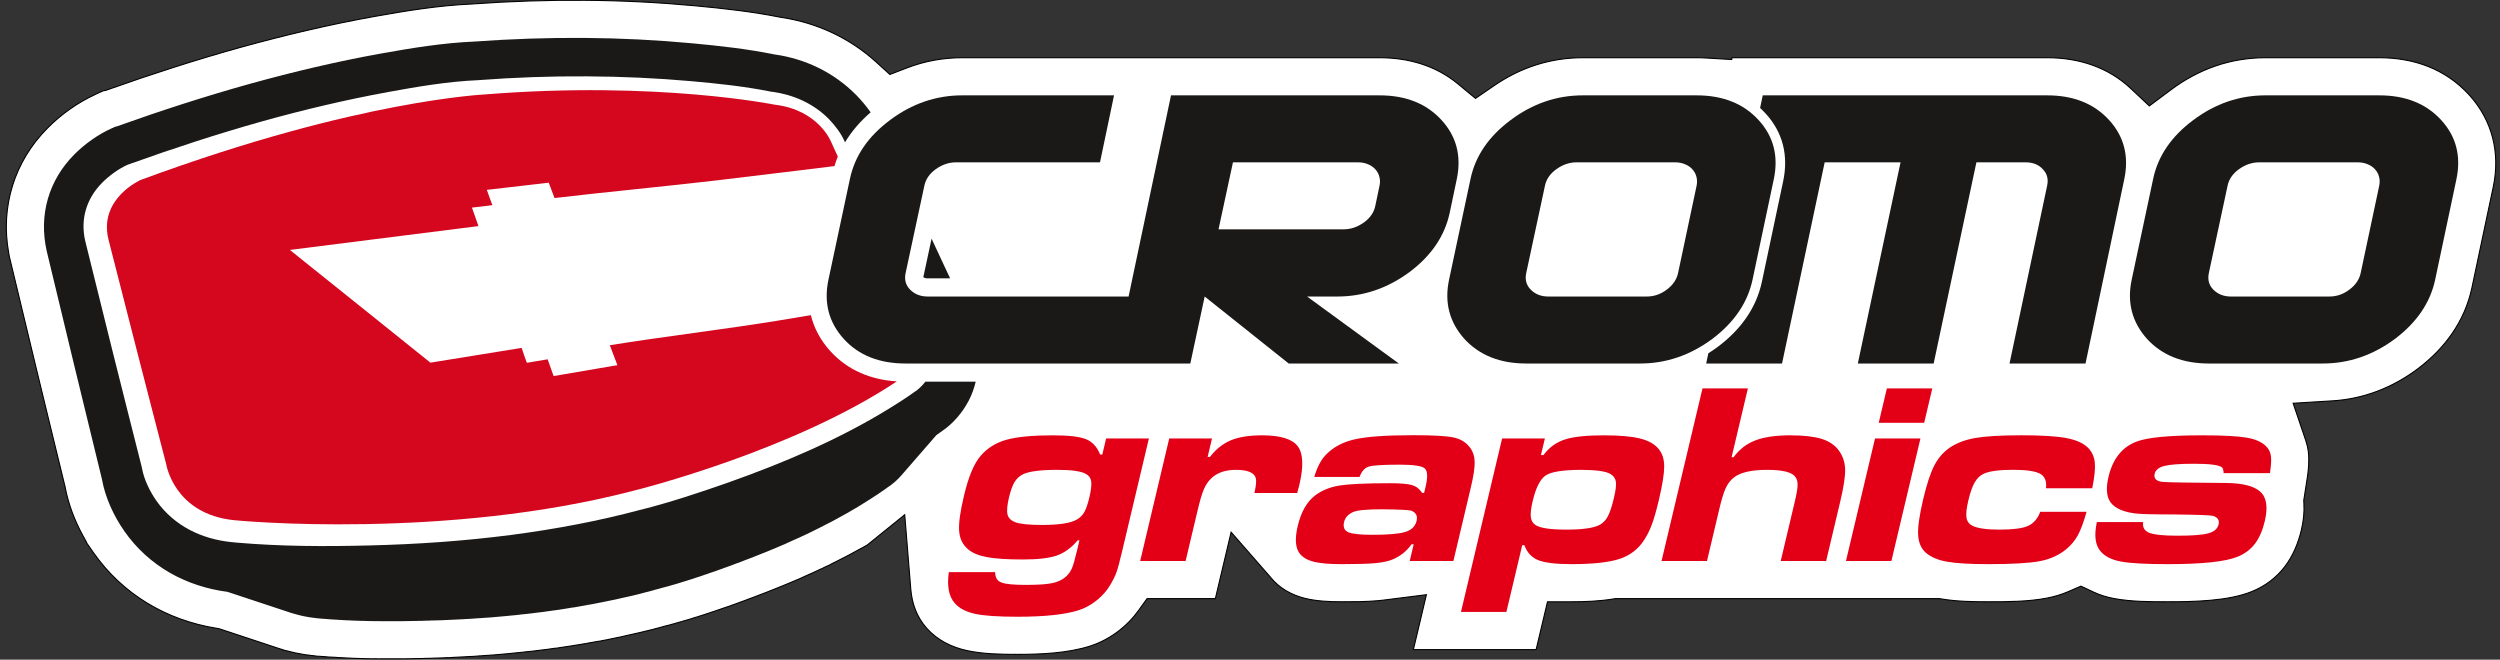
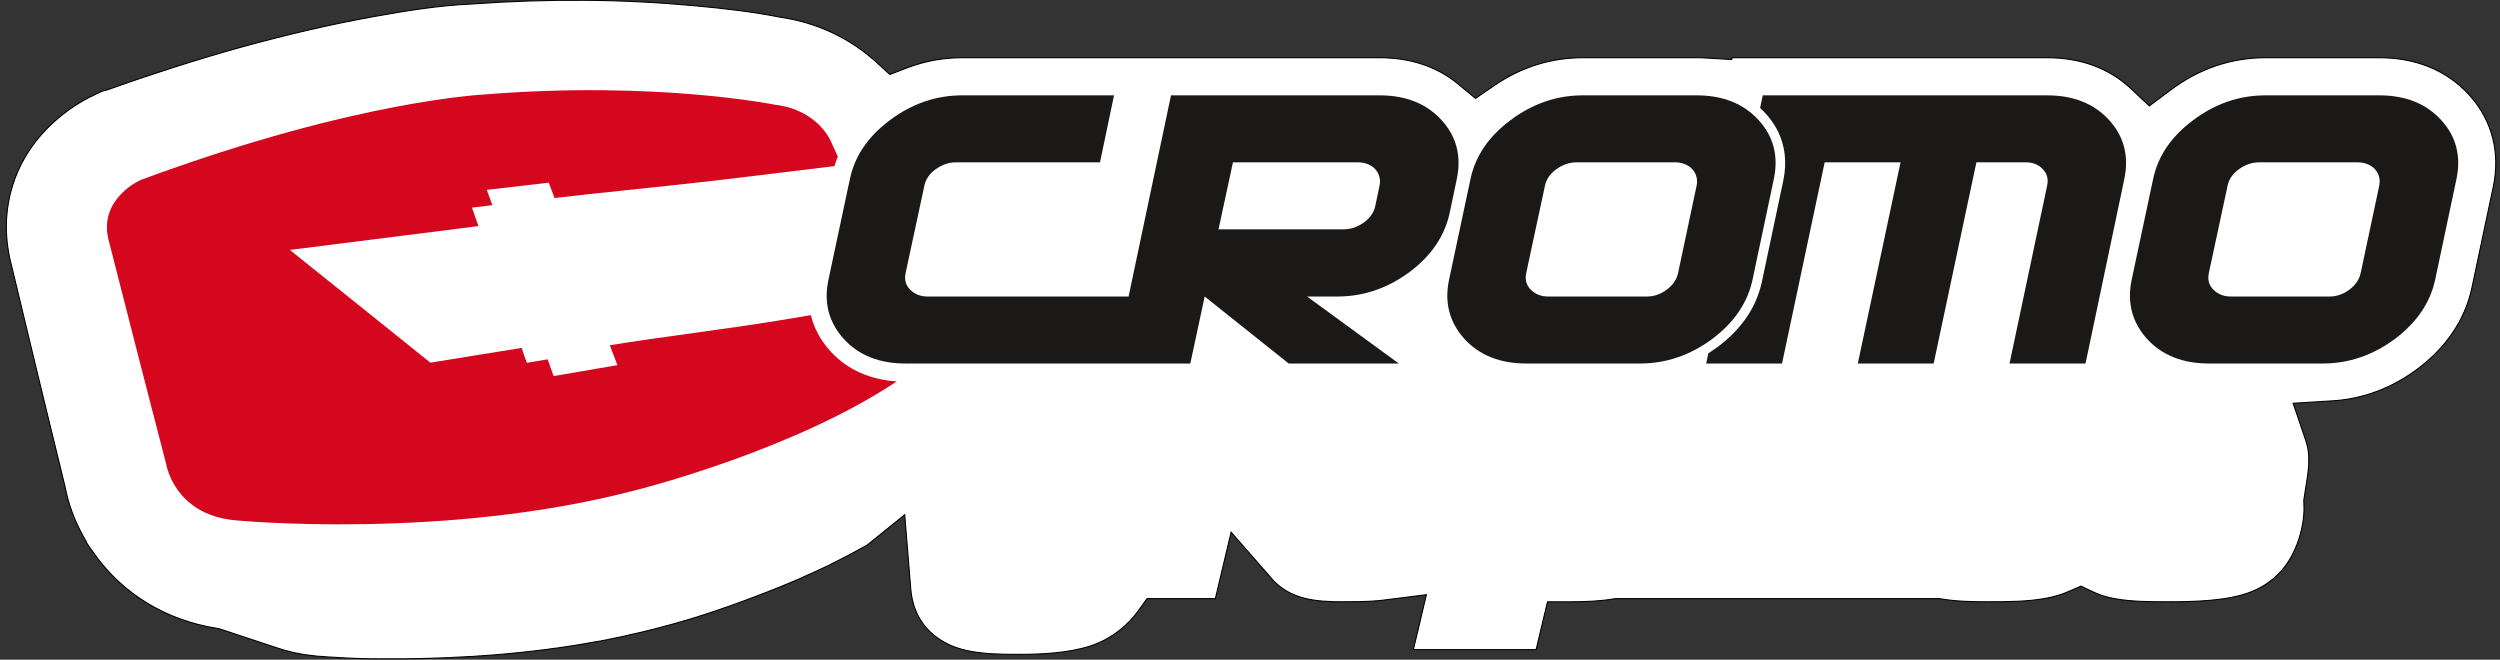
<svg xmlns="http://www.w3.org/2000/svg" width="494.2pt" height="130.4pt" viewBox="0 0 494.2 130.4" version="1.1">
  <rect x="0" y="0" width="494.2" height="130.4" fill="#333333" stroke="none" />
  <defs>
    <clipPath id="clip1">
      <path d="M 1 0 L 494 0 L 494 130.398 L 1 130.398 Z M 1 0 " />
    </clipPath>
    <clipPath id="clip2">
      <path d="M 0 0 L 494.199 0 L 494.199 130.398 L 0 130.398 Z M 0 0 " />
    </clipPath>
  </defs>
  <g id="surface1">
    <g clip-path="url(#clip1)" clip-rule="nonzero">
      <path style=" stroke:none;fill-rule:evenodd;fill:rgb(100%,100%,100%);fill-opacity:1;" d="M 128.164 124.645 L 128.223 124.625 L 128.32 124.602 C 128.41 124.578 128.504 124.555 128.598 124.531 L 128.723 124.5 L 128.844 124.473 C 128.953 124.445 129.059 124.426 129.172 124.398 C 129.223 124.383 129.262 124.371 129.312 124.352 L 129.496 124.293 L 129.691 124.246 C 129.785 124.223 129.895 124.195 130.023 124.164 C 130.297 124.098 130.59 124.016 130.863 123.938 L 131.035 123.891 L 131.277 123.809 L 131.602 123.738 C 131.645 123.727 131.688 123.719 131.746 123.703 L 132.008 123.629 L 132.266 123.574 C 132.344 123.559 132.422 123.531 132.496 123.508 L 132.594 123.477 L 132.691 123.449 C 132.809 123.418 132.637 123.465 132.773 123.426 L 132.984 123.367 L 133.195 123.32 C 133.305 123.297 133.414 123.258 133.52 123.223 L 133.656 123.18 L 133.797 123.141 C 133.844 123.125 133.895 123.113 133.949 123.098 L 134.078 123.062 L 134.242 123.012 C 134.285 123 134.289 122.996 134.328 122.984 L 134.52 122.934 L 134.648 122.895 C 134.77 122.859 134.621 122.902 134.758 122.859 L 134.855 122.832 L 134.988 122.797 L 135.215 122.727 L 135.32 122.703 C 135.328 122.699 135.328 122.699 135.336 122.699 L 135.453 122.664 L 135.621 122.613 C 135.664 122.602 135.672 122.598 135.715 122.586 L 135.777 122.566 L 136.047 122.496 L 136.258 122.422 L 136.621 122.324 L 136.812 122.25 L 136.965 122.207 L 137.07 122.172 L 137.395 122.07 C 137.402 122.07 137.41 122.066 137.414 122.066 L 137.508 122.035 L 137.891 121.93 L 138.223 121.812 L 138.363 121.773 C 138.492 121.734 138.621 121.691 138.746 121.652 L 138.84 121.621 C 139.094 121.543 138.742 121.656 139.02 121.566 L 139.094 121.539 L 139.219 121.5 C 139.383 121.453 139.539 121.398 139.699 121.34 L 139.914 121.262 L 140.129 121.207 L 140.359 121.125 L 140.434 121.094 L 140.488 121.078 L 140.645 121.023 L 140.723 121.004 C 140.785 120.984 140.852 120.961 140.914 120.938 L 140.984 120.914 L 141.055 120.895 C 141.234 120.836 141.414 120.773 141.594 120.711 L 141.746 120.652 L 141.914 120.602 C 142.137 120.535 142.355 120.453 142.574 120.371 L 142.723 120.316 L 142.871 120.266 C 143.055 120.207 143.242 120.145 143.43 120.078 L 143.621 120.008 L 143.73 119.977 C 143.977 119.898 144.227 119.828 144.461 119.73 L 144.664 119.641 L 145.102 119.492 L 145.16 119.469 L 145.34 119.406 L 145.512 119.34 C 145.605 119.305 145.703 119.27 145.801 119.234 L 145.941 119.18 C 146.055 119.141 146.164 119.102 146.281 119.059 L 146.363 119.031 C 146.48 118.988 146.602 118.945 146.719 118.902 L 146.801 118.875 C 146.965 118.816 147.129 118.758 147.289 118.695 L 147.402 118.648 C 147.84 118.469 147.59 118.57 147.977 118.426 L 148.055 118.398 C 148.371 118.281 148.688 118.168 149.016 118.043 C 149.312 117.926 149.617 117.816 149.914 117.695 L 150.027 117.652 C 150.309 117.547 150.609 117.441 150.914 117.316 L 150.988 117.289 C 151.262 117.188 151.551 117.078 151.82 116.969 L 151.891 116.938 C 152.164 116.828 152.449 116.723 152.727 116.605 C 152.961 116.508 153.195 116.414 153.43 116.324 C 153.719 116.215 154.008 116.09 154.309 115.973 L 154.426 115.93 L 154.535 115.883 C 154.789 115.773 155.027 115.672 155.254 115.582 L 155.371 115.535 C 155.629 115.43 155.887 115.32 156.145 115.215 L 156.324 115.145 L 156.59 115.023 C 156.926 114.879 156.777 114.941 157.004 114.855 L 157.172 114.785 L 157.363 114.699 L 157.438 114.668 C 157.66 114.574 157.879 114.484 158.102 114.391 L 158.219 114.336 C 158.449 114.23 158.676 114.117 158.906 114.016 L 158.977 113.984 C 159.223 113.875 159.469 113.762 159.711 113.652 L 159.809 113.609 C 160.102 113.484 160.387 113.355 160.664 113.23 L 160.844 113.152 L 161.008 113.074 C 161.348 112.902 161.227 112.965 161.527 112.832 L 161.699 112.758 L 161.844 112.684 C 161.844 112.684 161.844 112.684 161.848 112.684 L 162.074 112.562 L 162.441 112.418 L 162.695 112.293 C 162.84 112.219 162.973 112.148 163.117 112.082 L 163.246 112.016 L 163.387 111.957 C 163.562 111.883 163.742 111.809 163.914 111.73 C 164.078 111.641 164.246 111.547 164.406 111.457 L 164.516 111.398 L 164.621 111.344 C 164.891 111.211 164.691 111.301 165.039 111.141 L 165.121 111.102 L 165.203 111.059 C 165.453 110.938 165.691 110.809 165.934 110.684 L 166.051 110.625 C 166.328 110.484 166.609 110.344 166.887 110.203 C 167.148 110.07 167.41 109.926 167.688 109.785 L 167.805 109.727 L 171.426 107.75 L 178.844 101.754 L 180.039 116.445 C 180.273 119.32 181.227 121.953 183.141 124.141 C 185.254 126.543 188.09 127.949 191.188 128.617 C 194.355 129.301 197.895 129.359 201.129 129.359 C 205.742 129.359 211.004 129.137 215.422 127.742 C 217.602 127.051 219.613 125.945 221.41 124.52 C 222.762 123.449 223.965 122.207 224.973 120.809 L 226.754 118.336 L 240.254 118.336 L 243.367 105.207 L 250.973 113.902 C 251.035 113.973 251.094 114.043 251.152 114.113 L 251.23 114.211 C 252.961 116.312 255.316 117.621 257.934 118.277 C 260.266 118.855 262.824 118.961 265.215 118.961 C 267.633 118.961 270.074 118.961 272.48 118.742 C 272.805 118.711 273.121 118.676 273.449 118.637 L 281.969 117.562 L 279.395 128.41 L 303.664 128.41 L 305.91 118.961 L 310.617 118.961 C 313.355 118.961 316.148 118.855 318.855 118.414 L 319.328 118.336 L 383.406 118.336 L 383.891 118.418 C 386.895 118.918 390.066 118.961 393.105 118.961 C 396.855 118.961 400.953 118.945 404.641 118.234 C 406.098 117.957 407.523 117.531 408.887 116.941 L 411.363 115.867 L 413.805 117.023 C 415.102 117.637 416.484 118.059 417.895 118.32 C 421.301 118.961 425.102 118.961 428.562 118.961 C 433.539 118.961 440.523 118.844 445.176 116.926 C 447.762 115.879 449.988 114.207 451.676 111.996 C 453.301 109.848 454.328 107.348 454.945 104.738 C 455.344 103.055 455.539 101.305 455.441 99.578 L 455.406 98.938 L 456.07 94.68 C 456.348 92.926 456.531 91.059 456.309 89.285 C 456.219 88.539 456.051 87.805 455.812 87.094 L 453.309 79.719 L 461.078 79.242 C 467.254 78.863 472.879 76.664 477.816 73.008 L 477.883 72.957 C 483.312 68.879 487.234 63.531 488.664 56.832 L 492.871 36.934 C 494.27 30.242 492.715 23.789 488.074 18.715 C 483.402 13.613 477.156 11.406 470.324 11.406 L 447.859 11.406 C 440.938 11.406 434.621 13.645 429.086 17.793 C 429.02 17.844 428.945 17.898 428.883 17.945 L 424.879 20.938 L 421.242 17.516 C 416.68 13.23 410.871 11.406 404.676 11.406 L 342.398 11.406 L 342.32 11.766 L 337.223 11.461 C 336.609 11.422 335.996 11.406 335.383 11.406 L 312.914 11.406 C 306.531 11.406 300.637 13.305 295.379 16.91 L 291.676 19.445 L 288.219 16.586 C 283.809 12.938 278.383 11.406 272.703 11.406 L 190.234 11.406 C 186.492 11.406 182.828 12.062 179.328 13.402 L 175.91 14.719 L 173.195 12.25 C 167.969 7.504 161.484 4.492 154.508 3.445 L 154.367 3.426 L 154.23 3.398 C 148.715 2.301 143.117 1.672 137.52 1.152 C 130.234 0.473 122.914 0.105 115.594 0.055 C 108.203 0 100.812 0.25 93.441 0.777 L 93.355 0.785 L 93.273 0.789 C 86.754 1.074 80.285 2.129 73.871 3.281 C 65.016 4.875 56.254 6.957 47.586 9.348 C 38.746 11.809 30.012 14.625 21.367 17.699 L 20.914 17.859 L 20.379 17.957 L 19.559 18.328 C 19.371 18.414 19.18 18.5 18.996 18.59 L 18.906 18.637 L 18.816 18.676 C 15.352 20.262 12.02 22.641 9.344 25.359 C 2.836 31.926 0.078 40.848 1.707 49.938 L 1.805 50.457 L 1.805 50.551 L 2.012 51.41 C 3.785 58.742 5.551 66.07 7.301 73.398 C 9.125 80.98 10.992 88.547 12.836 96.121 L 12.898 96.41 C 13.527 99.707 14.77 102.941 16.379 105.879 L 17.113 107.215 L 17.113 107.312 L 18.457 109.234 C 24.234 117.492 32.914 122.617 42.82 124.203 L 43.293 124.281 L 43.754 124.43 C 47.539 125.688 51.336 126.941 55.137 128.199 L 55.215 128.223 L 55.328 128.258 C 55.453 128.297 55.578 128.336 55.703 128.375 L 55.836 128.414 L 55.969 128.461 C 56.266 128.562 56.398 128.602 56.688 128.66 L 56.855 128.691 L 57.02 128.734 C 57.094 128.754 57.164 128.773 57.238 128.793 L 57.414 128.844 L 57.555 128.875 C 57.738 128.918 57.93 128.961 58.117 129.008 L 58.344 129.062 L 58.555 129.102 C 58.641 129.117 58.723 129.129 58.809 129.145 L 58.898 129.164 L 59.098 129.207 L 59.441 129.266 L 59.715 129.324 L 59.934 129.359 C 60.117 129.391 60.273 129.422 60.461 129.445 C 60.574 129.457 60.66 129.465 60.773 129.477 L 60.918 129.492 L 61.074 129.512 C 61.148 129.523 61.207 129.535 61.281 129.547 C 61.371 129.559 61.457 129.562 61.547 129.574 L 61.648 129.586 C 61.734 129.594 61.82 129.605 61.906 129.613 L 62.039 129.629 L 62.172 129.648 C 62.383 129.68 62.613 129.719 62.828 129.734 L 63.133 129.727 L 63.496 129.766 C 63.523 129.766 63.539 129.77 63.547 129.77 C 63.648 129.773 63.746 129.777 63.844 129.781 L 63.93 129.785 L 64.02 129.793 C 64.117 129.801 64.215 129.809 64.309 129.816 L 64.465 129.832 C 64.598 129.848 64.695 129.859 64.824 129.875 C 65.039 129.887 65.242 129.891 65.488 129.902 C 65.68 129.91 65.887 129.922 66.078 129.93 L 66.156 129.934 C 66.199 129.938 66.234 129.941 66.277 129.941 L 66.398 129.949 L 66.602 129.969 L 66.789 129.98 C 67.012 129.992 67.246 130.004 67.488 130.016 C 67.699 130.027 67.922 130.039 68.152 130.051 C 68.32 130.062 68.488 130.074 68.652 130.086 C 68.703 130.086 68.754 130.086 68.805 130.086 L 68.965 130.086 L 69.121 130.094 C 69.254 130.102 69.383 130.109 69.512 130.113 L 69.664 130.121 C 69.789 130.129 69.887 130.137 70.008 130.145 C 70.078 130.145 70.117 130.145 70.188 130.145 L 70.367 130.145 L 70.543 130.156 C 70.602 130.16 70.641 130.164 70.695 130.168 C 70.77 130.168 70.824 130.168 70.898 130.168 L 71.039 130.168 L 71.188 130.176 C 71.242 130.18 71.277 130.18 71.332 130.184 C 71.387 130.184 71.422 130.18 71.48 130.18 L 71.715 130.18 L 71.949 130.195 C 71.992 130.199 72.012 130.199 72.055 130.203 C 72.121 130.203 72.172 130.203 72.246 130.203 L 72.398 130.203 L 72.543 130.211 C 72.602 130.215 72.629 130.215 72.684 130.219 C 72.77 130.219 72.832 130.215 72.918 130.215 L 73.086 130.215 L 73.254 130.223 C 73.305 130.223 73.328 130.227 73.383 130.23 C 73.578 130.227 73.742 130.227 73.938 130.227 C 74.047 130.227 74.164 130.227 74.273 130.227 L 74.418 130.227 L 74.566 130.23 C 74.645 130.234 74.688 130.238 74.762 130.242 C 74.957 130.238 75.117 130.238 75.309 130.238 C 75.531 130.238 75.758 130.238 75.984 130.238 C 76.207 130.238 76.434 130.238 76.66 130.238 C 76.883 130.238 77.109 130.238 77.336 130.238 C 77.555 130.238 77.77 130.238 77.988 130.238 C 78.215 130.238 78.441 130.238 78.664 130.238 C 78.898 130.238 79.129 130.238 79.359 130.238 C 79.52 130.238 79.672 130.238 79.832 130.242 C 79.902 130.238 79.973 130.238 80.039 130.234 L 80.223 130.227 L 80.402 130.227 C 80.445 130.23 80.484 130.23 80.527 130.23 C 80.586 130.227 80.645 130.227 80.703 130.223 L 80.879 130.215 L 81.059 130.219 C 81.117 130.219 81.148 130.219 81.211 130.219 C 81.273 130.219 81.312 130.215 81.371 130.211 L 81.566 130.203 L 81.758 130.207 C 81.789 130.207 81.816 130.207 81.844 130.207 C 81.91 130.207 81.98 130.199 82.043 130.199 L 82.227 130.191 L 82.406 130.191 C 82.449 130.195 82.492 130.195 82.531 130.195 C 82.594 130.191 82.652 130.191 82.711 130.188 L 82.883 130.18 L 83.055 130.184 C 83.113 130.184 83.168 130.184 83.227 130.184 C 83.289 130.184 83.355 130.18 83.414 130.176 L 83.562 130.168 L 83.703 130.168 C 83.746 130.168 83.77 130.172 83.816 130.168 C 83.895 130.164 83.938 130.16 84.016 130.156 L 84.223 130.145 L 84.43 130.148 C 84.477 130.148 84.488 130.148 84.535 130.148 C 84.617 130.148 84.664 130.141 84.746 130.141 L 84.879 130.133 L 85.016 130.133 C 85.145 130.133 85.273 130.137 85.418 130.129 L 85.645 130.105 L 85.867 130.102 C 85.961 130.102 86.047 130.094 86.141 130.09 L 86.266 130.086 L 86.395 130.086 C 86.484 130.086 86.547 130.086 86.641 130.086 C 86.723 130.082 86.781 130.074 86.863 130.07 L 87.031 130.062 L 87.195 130.062 C 87.266 130.062 87.309 130.062 87.383 130.062 C 87.582 130.051 87.746 130.039 87.93 130.031 C 88.078 130.023 88.223 130.016 88.371 130.008 L 88.512 130.004 L 88.656 130.004 C 88.785 130.004 88.906 130.008 89.035 130.004 C 89.172 129.996 89.305 129.98 89.445 129.965 L 89.578 129.953 L 89.711 129.945 C 89.859 129.941 90.004 129.934 90.137 129.926 L 90.203 129.922 C 90.43 129.91 90.645 129.902 90.863 129.891 L 90.941 129.887 C 91.168 129.875 91.398 129.867 91.633 129.855 L 91.844 129.848 L 92.137 129.816 L 92.379 129.809 C 92.629 129.797 92.871 129.785 93.105 129.773 C 93.293 129.766 93.449 129.758 93.641 129.754 C 93.746 129.746 93.824 129.738 93.922 129.727 L 94.043 129.715 L 94.164 129.711 C 94.246 129.707 94.328 129.703 94.41 129.695 C 94.445 129.691 94.484 129.688 94.52 129.684 L 94.754 129.656 L 94.988 129.652 C 95.035 129.648 95.078 129.648 95.121 129.648 C 95.227 129.641 95.328 129.629 95.434 129.617 L 95.531 129.609 L 95.633 129.602 C 95.816 129.594 95.996 129.578 96.18 129.562 L 96.344 129.547 L 96.512 129.543 C 96.535 129.543 96.559 129.543 96.586 129.539 C 96.664 129.535 96.754 129.527 96.836 129.52 L 96.98 129.508 L 97.121 129.504 C 97.195 129.5 97.266 129.496 97.34 129.496 C 97.477 129.484 97.617 129.469 97.754 129.457 L 97.844 129.449 C 97.996 129.438 98.16 129.422 98.32 129.406 L 98.473 129.391 L 98.629 129.383 C 98.68 129.379 98.703 129.379 98.758 129.375 C 98.91 129.359 99.027 129.344 99.18 129.332 L 99.281 129.324 C 99.449 129.309 99.617 129.293 99.785 129.277 L 99.93 129.262 L 100.074 129.254 C 100.137 129.25 100.164 129.25 100.227 129.246 C 100.422 129.227 100.57 129.211 100.742 129.195 L 100.855 129.184 C 101.066 129.16 101.273 129.137 101.484 129.113 L 101.609 129.102 C 101.777 129.082 101.945 129.066 102.117 129.051 L 102.199 129.043 C 102.441 129.023 102.699 129 102.965 128.973 L 103.062 128.961 C 103.328 128.934 103.586 128.906 103.852 128.867 L 103.953 128.852 L 104.062 128.844 C 104.176 128.828 104.281 128.82 104.387 128.809 L 104.469 128.801 C 104.633 128.785 104.797 128.77 104.953 128.758 C 105.039 128.746 105.121 128.738 105.199 128.727 L 105.352 128.707 L 105.504 128.691 C 105.57 128.688 105.637 128.68 105.703 128.676 C 105.871 128.656 106.031 128.629 106.18 128.609 L 106.277 128.594 L 106.359 128.586 C 106.473 128.57 106.59 128.559 106.703 128.543 L 106.789 128.531 C 107.016 128.508 107.234 128.484 107.453 128.453 L 107.613 128.43 L 107.777 128.418 C 107.805 128.414 107.828 128.414 107.855 128.41 C 108.02 128.391 108.172 128.367 108.312 128.348 L 108.453 128.328 C 108.629 128.301 108.809 128.273 109.012 128.246 C 109.137 128.23 109.277 128.211 109.402 128.191 L 109.789 128.137 L 110.023 128.133 C 110.137 128.117 110.246 128.098 110.359 128.078 L 110.559 128.039 L 110.746 128.02 C 110.871 128 110.969 127.98 111.098 127.961 L 111.164 127.949 L 111.242 127.941 C 111.426 127.914 111.609 127.887 111.797 127.855 L 111.871 127.844 L 111.945 127.836 C 112.16 127.805 112.387 127.77 112.637 127.727 C 112.824 127.699 112.996 127.676 113.188 127.648 C 113.246 127.637 113.277 127.629 113.336 127.617 L 113.508 127.586 L 113.68 127.562 C 113.742 127.551 113.805 127.543 113.812 127.543 L 114.008 127.508 L 114.176 127.488 C 114.363 127.457 114.516 127.434 114.695 127.402 L 114.871 127.375 L 115.105 127.328 L 115.238 127.309 C 115.301 127.301 115.363 127.289 115.426 127.281 C 115.594 127.254 115.727 127.238 115.891 127.207 C 115.988 127.188 116.055 127.172 116.152 127.148 L 116.27 127.125 L 116.387 127.105 C 116.473 127.09 116.574 127.074 116.688 127.055 L 116.848 127.027 C 117.066 126.992 117.277 126.953 117.496 126.91 L 117.656 126.879 L 117.816 126.859 C 117.848 126.855 117.883 126.848 117.914 126.844 C 117.953 126.836 117.996 126.828 118.039 126.82 L 118.254 126.777 L 118.469 126.75 C 118.539 126.742 118.586 126.738 118.656 126.73 C 118.73 126.715 118.781 126.699 118.855 126.684 L 119.094 126.625 L 119.336 126.59 C 119.371 126.582 119.406 126.578 119.43 126.574 L 119.664 126.523 L 119.902 126.488 C 120.02 126.473 120.141 126.441 120.254 126.41 L 120.484 126.355 L 120.777 126.309 C 120.824 126.297 120.863 126.289 120.91 126.277 L 121.156 126.215 L 121.41 126.172 C 121.434 126.168 121.445 126.168 121.469 126.164 C 121.512 126.152 121.539 126.145 121.578 126.137 L 121.82 126.074 L 122.066 126.035 C 122.094 126.031 122.121 126.027 122.188 126.012 L 122.438 125.949 L 122.691 125.91 C 122.723 125.906 122.746 125.902 122.781 125.895 C 122.922 125.863 123.055 125.828 123.195 125.793 L 123.309 125.762 L 123.422 125.738 C 123.609 125.699 123.789 125.656 123.98 125.609 L 124.059 125.59 L 124.137 125.574 C 124.289 125.539 124.461 125.5 124.648 125.457 C 124.781 125.43 124.941 125.395 125.098 125.359 L 125.246 125.324 C 125.422 125.289 125.602 125.246 125.805 125.199 L 125.906 125.18 C 126.07 125.141 126.223 125.105 126.387 125.066 L 126.488 125.047 C 126.809 124.98 127.133 124.895 127.465 124.809 L 127.691 124.754 C 127.824 124.723 127.961 124.691 128.102 124.656 L 128.164 124.641 Z M 128.164 124.645 " />
    </g>
    <g clip-path="url(#clip2)" clip-rule="nonzero">
      <path style="fill:none;stroke-width:2.16;stroke-linecap:butt;stroke-linejoin:miter;stroke:rgb(0%,0%,0%);stroke-opacity:1;stroke-miterlimit:4;" d="M 1281.641 57.555 L 1282.227 57.75 L 1283.203 57.984 C 1284.102 58.219 1285.039 58.453 1285.977 58.688 L 1287.227 59 L 1288.438 59.273 C 1289.531 59.547 1290.586 59.742 1291.719 60.016 C 1292.227 60.172 1292.617 60.289 1293.125 60.484 L 1294.961 61.07 L 1296.914 61.539 C 1297.852 61.773 1298.945 62.047 1300.234 62.359 C 1302.969 63.023 1305.898 63.844 1308.633 64.625 L 1310.352 65.094 L 1312.773 65.914 L 1316.016 66.617 C 1316.445 66.734 1316.875 66.812 1317.461 66.969 L 1320.078 67.711 L 1322.656 68.258 C 1323.438 68.414 1324.219 68.688 1324.961 68.922 L 1325.938 69.234 L 1326.914 69.508 C 1328.086 69.82 1326.367 69.352 1327.734 69.742 L 1329.844 70.328 L 1331.953 70.797 C 1333.047 71.031 1334.141 71.422 1335.195 71.773 L 1336.562 72.203 L 1337.969 72.594 C 1338.438 72.75 1338.945 72.867 1339.492 73.023 L 1340.781 73.375 L 1342.422 73.883 C 1342.852 74 1342.891 74.039 1343.281 74.156 L 1345.195 74.664 L 1346.484 75.055 C 1347.695 75.406 1346.211 74.977 1347.578 75.406 L 1348.555 75.68 L 1349.883 76.031 L 1352.148 76.734 L 1353.203 76.969 C 1353.281 77.008 1353.281 77.008 1353.359 77.008 L 1354.531 77.359 L 1356.211 77.867 C 1356.641 77.984 1356.719 78.023 1357.148 78.141 L 1357.773 78.336 L 1360.469 79.039 L 1362.578 79.781 L 1366.211 80.758 L 1368.125 81.5 L 1369.648 81.93 L 1370.703 82.281 L 1373.945 83.297 C 1374.023 83.297 1374.102 83.336 1374.141 83.336 L 1375.078 83.648 L 1378.906 84.703 L 1382.227 85.875 L 1383.633 86.266 C 1384.922 86.656 1386.211 87.086 1387.461 87.477 L 1388.398 87.789 C 1390.938 88.57 1387.422 87.438 1390.195 88.336 L 1390.938 88.609 L 1392.188 89 C 1393.828 89.469 1395.391 90.016 1396.992 90.602 L 1399.141 91.383 L 1401.289 91.93 L 1403.594 92.75 L 1404.336 93.062 L 1404.883 93.219 L 1406.445 93.766 L 1407.227 93.961 C 1407.852 94.156 1408.516 94.391 1409.141 94.625 L 1409.844 94.859 L 1410.547 95.055 C 1412.344 95.641 1414.141 96.266 1415.938 96.891 L 1417.461 97.477 L 1419.141 97.984 C 1421.367 98.648 1423.555 99.469 1425.742 100.289 L 1427.227 100.836 L 1428.711 101.344 C 1430.547 101.93 1432.422 102.555 1434.297 103.219 L 1436.211 103.922 L 1437.305 104.234 C 1439.766 105.016 1442.266 105.719 1444.609 106.695 L 1446.641 107.594 L 1451.016 109.078 L 1451.602 109.312 L 1453.398 109.938 L 1455.117 110.602 C 1456.055 110.953 1457.031 111.305 1458.008 111.656 L 1459.414 112.203 C 1460.547 112.594 1461.641 112.984 1462.812 113.414 L 1463.633 113.688 C 1464.805 114.117 1466.016 114.547 1467.188 114.977 L 1468.008 115.25 C 1469.648 115.836 1471.289 116.422 1472.891 117.047 L 1474.023 117.516 C 1478.398 119.312 1475.898 118.297 1479.766 119.742 L 1480.547 120.016 C 1483.711 121.188 1486.875 122.32 1490.156 123.57 C 1493.125 124.742 1496.172 125.836 1499.141 127.047 L 1500.273 127.477 C 1503.086 128.531 1506.094 129.586 1509.141 130.836 L 1509.883 131.109 C 1512.617 132.125 1515.508 133.219 1518.203 134.312 L 1518.906 134.625 C 1521.641 135.719 1524.492 136.773 1527.266 137.945 C 1529.609 138.922 1531.953 139.859 1534.297 140.758 C 1537.188 141.852 1540.078 143.102 1543.086 144.273 L 1544.258 144.703 L 1545.352 145.172 C 1547.891 146.266 1550.273 147.281 1552.539 148.18 L 1553.711 148.648 C 1556.289 149.703 1558.867 150.797 1561.445 151.852 L 1563.242 152.555 L 1565.898 153.766 C 1569.258 155.211 1567.773 154.586 1570.039 155.445 L 1571.719 156.148 L 1573.633 157.008 L 1574.375 157.32 C 1576.602 158.258 1578.789 159.156 1581.016 160.094 L 1582.188 160.641 C 1584.492 161.695 1586.758 162.828 1589.062 163.844 L 1589.766 164.156 C 1592.227 165.25 1594.688 166.383 1597.109 167.477 L 1598.086 167.906 C 1601.016 169.156 1603.867 170.445 1606.641 171.695 L 1608.438 172.477 L 1610.078 173.258 C 1613.477 174.977 1612.266 174.352 1615.273 175.68 L 1616.992 176.422 L 1618.438 177.164 C 1618.438 177.164 1618.438 177.164 1618.477 177.164 L 1620.742 178.375 L 1624.414 179.82 L 1626.953 181.07 C 1628.398 181.812 1629.727 182.516 1631.172 183.18 L 1632.461 183.844 L 1633.867 184.43 C 1635.625 185.172 1637.422 185.914 1639.141 186.695 C 1640.781 187.594 1642.461 188.531 1644.062 189.43 L 1645.156 190.016 L 1646.211 190.562 C 1648.906 191.891 1646.914 190.992 1650.391 192.594 L 1651.211 192.984 L 1652.031 193.414 C 1654.531 194.625 1656.914 195.914 1659.336 197.164 L 1660.508 197.75 C 1663.281 199.156 1666.094 200.562 1668.867 201.969 C 1671.484 203.297 1674.102 204.742 1676.875 206.148 L 1678.047 206.734 L 1714.258 226.5 L 1788.438 286.461 L 1800.391 139.547 C 1802.734 110.797 1812.266 84.469 1831.406 62.594 C 1852.539 38.57 1880.898 24.508 1911.875 17.828 C 1943.555 10.992 1978.945 10.406 2011.289 10.406 C 2057.422 10.406 2110.039 12.633 2154.219 26.578 C 2176.016 33.492 2196.133 44.547 2214.102 58.805 C 2227.617 69.508 2239.648 81.93 2249.727 95.914 L 2267.539 120.641 L 2402.539 120.641 L 2433.672 251.93 L 2509.727 164.977 C 2510.352 164.273 2510.938 163.57 2511.523 162.867 L 2512.305 161.891 C 2529.609 140.875 2553.164 127.789 2579.336 121.227 C 2602.656 115.445 2628.242 114.391 2652.148 114.391 C 2676.328 114.391 2700.742 114.391 2724.805 116.578 C 2728.047 116.891 2731.211 117.242 2734.492 117.633 L 2819.688 128.375 L 2793.945 19.898 L 3036.641 19.898 L 3059.102 114.391 L 3106.172 114.391 C 3133.555 114.391 3161.484 115.445 3188.555 119.859 L 3193.281 120.641 L 3834.062 120.641 L 3838.906 119.82 C 3868.945 114.82 3900.664 114.391 3931.055 114.391 C 3968.555 114.391 4009.531 114.547 4046.406 121.656 C 4060.977 124.43 4075.234 128.688 4088.867 134.586 L 4113.633 145.328 L 4138.047 133.766 C 4151.016 127.633 4164.844 123.414 4178.945 120.797 C 4213.008 114.391 4251.016 114.391 4285.625 114.391 C 4335.391 114.391 4405.234 115.562 4451.758 134.742 C 4477.617 145.211 4499.883 161.93 4516.758 184.039 C 4533.008 205.523 4543.281 230.523 4549.453 256.617 C 4553.438 273.453 4555.391 290.953 4554.414 308.219 L 4554.062 314.625 L 4560.703 357.203 C 4563.477 374.742 4565.312 393.414 4563.086 411.148 C 4562.188 418.609 4560.508 425.953 4558.125 433.062 L 4533.086 506.812 L 4610.781 511.578 C 4672.539 515.367 4728.789 537.359 4778.164 573.922 L 4778.828 574.43 C 4833.125 615.211 4872.344 668.688 4886.641 735.68 L 4928.711 934.664 C 4942.695 1001.578 4927.148 1066.109 4880.742 1116.852 C 4834.023 1167.867 4771.562 1189.938 4703.242 1189.938 L 4478.594 1189.938 C 4409.375 1189.938 4346.211 1167.555 4290.859 1126.07 C 4290.195 1125.562 4289.453 1125.016 4288.828 1124.547 L 4248.789 1094.625 L 4212.422 1128.844 C 4166.797 1171.695 4108.711 1189.938 4046.758 1189.938 L 3423.984 1189.938 L 3423.203 1186.344 L 3372.227 1189.391 C 3366.094 1189.781 3359.961 1189.938 3353.828 1189.938 L 3129.141 1189.938 C 3065.312 1189.938 3006.367 1170.953 2953.789 1134.898 L 2916.758 1109.547 L 2882.188 1138.141 C 2838.086 1174.625 2783.828 1189.938 2727.031 1189.938 L 1902.344 1189.938 C 1864.922 1189.938 1828.281 1183.375 1793.281 1169.977 L 1759.102 1156.812 L 1731.953 1181.5 C 1679.688 1228.961 1614.844 1259.078 1545.078 1269.547 L 1543.672 1269.742 L 1542.305 1270.016 C 1487.148 1280.992 1431.172 1287.281 1375.195 1292.477 C 1302.344 1299.273 1229.141 1302.945 1155.938 1303.453 C 1082.031 1304 1008.125 1301.5 934.414 1296.227 L 933.555 1296.148 L 932.734 1296.109 C 867.539 1293.258 802.852 1282.711 738.711 1271.188 C 650.156 1255.25 562.539 1234.43 475.859 1210.523 C 387.461 1185.914 300.117 1157.75 213.672 1127.008 L 209.141 1125.406 L 203.789 1124.43 L 195.586 1120.719 C 193.711 1119.859 191.797 1119 189.961 1118.102 L 189.062 1117.633 L 188.164 1117.242 C 153.516 1101.383 120.195 1077.594 93.438 1050.406 C 28.359 984.742 0.781 895.523 17.07 804.625 L 18.047 799.43 L 18.047 798.492 L 20.117 789.898 C 37.852 716.578 55.508 643.297 73.008 570.016 C 91.25 494.195 109.922 418.531 128.359 342.789 L 128.984 339.898 C 135.273 306.93 147.695 274.586 163.789 245.211 L 171.133 231.852 L 171.133 230.875 L 184.57 211.656 C 242.344 129.078 329.141 77.828 428.203 61.969 L 432.93 61.188 L 437.539 59.703 C 475.391 47.125 513.359 34.586 551.367 22.008 L 552.148 21.773 L 553.281 21.422 C 554.531 21.031 555.781 20.641 557.031 20.25 L 558.359 19.859 L 559.688 19.391 C 562.656 18.375 563.984 17.984 566.875 17.398 L 568.555 17.086 L 570.195 16.656 C 570.938 16.461 571.641 16.266 572.383 16.07 L 574.141 15.562 L 575.547 15.25 C 577.383 14.82 579.297 14.391 581.172 13.922 L 583.438 13.375 L 585.547 12.984 C 586.406 12.828 587.227 12.711 588.086 12.555 L 588.984 12.359 L 590.977 11.93 L 594.414 11.344 L 597.148 10.758 L 599.336 10.406 C 601.172 10.094 602.734 9.781 604.609 9.547 C 605.742 9.43 606.602 9.352 607.734 9.234 L 609.18 9.078 L 610.742 8.883 C 611.484 8.766 612.07 8.648 612.812 8.531 C 613.711 8.414 614.57 8.375 615.469 8.258 L 616.484 8.141 C 617.344 8.062 618.203 7.945 619.062 7.867 L 620.391 7.711 L 621.719 7.516 C 623.828 7.203 626.133 6.812 628.281 6.656 L 631.328 6.734 L 634.961 6.344 C 635.234 6.344 635.391 6.305 635.469 6.305 C 636.484 6.266 637.461 6.227 638.438 6.188 L 639.297 6.148 L 640.195 6.07 C 641.172 5.992 642.148 5.914 643.086 5.836 L 644.648 5.68 C 645.977 5.523 646.953 5.406 648.242 5.25 C 650.391 5.133 652.422 5.094 654.883 4.977 C 656.797 4.898 658.867 4.781 660.781 4.703 L 661.562 4.664 C 661.992 4.625 662.344 4.586 662.773 4.586 L 663.984 4.508 L 666.016 4.312 L 667.891 4.195 C 670.117 4.078 672.461 3.961 674.883 3.844 C 676.992 3.727 679.219 3.609 681.523 3.492 C 683.203 3.375 684.883 3.258 686.523 3.141 C 687.031 3.141 687.539 3.141 688.047 3.141 L 689.648 3.141 L 691.211 3.062 C 692.539 2.984 693.828 2.906 695.117 2.867 L 696.641 2.789 C 697.891 2.711 698.867 2.633 700.078 2.555 C 700.781 2.555 701.172 2.555 701.875 2.555 L 703.672 2.555 L 705.43 2.438 C 706.016 2.398 706.406 2.359 706.953 2.32 C 707.695 2.32 708.242 2.32 708.984 2.32 L 710.391 2.32 L 711.875 2.242 C 712.422 2.203 712.773 2.203 713.32 2.164 C 713.867 2.164 714.219 2.203 714.805 2.203 L 717.148 2.203 L 719.492 2.047 C 719.922 2.008 720.117 2.008 720.547 1.969 C 721.211 1.969 721.719 1.969 722.461 1.969 L 723.984 1.969 L 725.43 1.891 C 726.016 1.852 726.289 1.852 726.836 1.812 C 727.695 1.812 728.32 1.852 729.18 1.852 L 730.859 1.852 L 732.539 1.773 C 733.047 1.773 733.281 1.734 733.828 1.695 C 735.781 1.734 737.422 1.734 739.375 1.734 C 740.469 1.734 741.641 1.734 742.734 1.734 L 744.18 1.734 L 745.664 1.695 C 746.445 1.656 746.875 1.617 747.617 1.578 C 749.57 1.617 751.172 1.617 753.086 1.617 C 755.312 1.617 757.578 1.617 759.844 1.617 C 762.07 1.617 764.336 1.617 766.602 1.617 C 768.828 1.617 771.094 1.617 773.359 1.617 C 775.547 1.617 777.695 1.617 779.883 1.617 C 782.148 1.617 784.414 1.617 786.641 1.617 C 788.984 1.617 791.289 1.617 793.594 1.617 C 795.195 1.617 796.719 1.617 798.32 1.578 C 799.023 1.617 799.727 1.617 800.391 1.656 L 802.227 1.734 L 804.023 1.734 C 804.453 1.695 804.844 1.695 805.273 1.695 C 805.859 1.734 806.445 1.734 807.031 1.773 L 808.789 1.852 L 810.586 1.812 C 811.172 1.812 811.484 1.812 812.109 1.812 C 812.734 1.812 813.125 1.852 813.711 1.891 L 815.664 1.969 L 817.578 1.93 C 817.891 1.93 818.164 1.93 818.438 1.93 C 819.102 1.93 819.805 2.008 820.43 2.008 L 822.266 2.086 L 824.062 2.086 C 824.492 2.047 824.922 2.047 825.312 2.047 C 825.938 2.086 826.523 2.086 827.109 2.125 L 828.828 2.203 L 830.547 2.164 C 831.133 2.164 831.68 2.164 832.266 2.164 C 832.891 2.164 833.555 2.203 834.141 2.242 L 835.625 2.32 L 837.031 2.32 C 837.461 2.32 837.695 2.281 838.164 2.32 C 838.945 2.359 839.375 2.398 840.156 2.438 L 842.227 2.555 L 844.297 2.516 C 844.766 2.516 844.883 2.516 845.352 2.516 C 846.172 2.516 846.641 2.594 847.461 2.594 L 848.789 2.672 L 850.156 2.672 C 851.445 2.672 852.734 2.633 854.18 2.711 L 856.445 2.945 L 858.672 2.984 C 859.609 2.984 860.469 3.062 861.406 3.102 L 862.656 3.141 L 863.945 3.141 C 864.844 3.141 865.469 3.141 866.406 3.141 C 867.227 3.18 867.812 3.258 868.633 3.297 L 870.312 3.375 L 871.953 3.375 C 872.656 3.375 873.086 3.375 873.828 3.375 C 875.82 3.492 877.461 3.609 879.297 3.688 C 880.781 3.766 882.227 3.844 883.711 3.922 L 885.117 3.961 L 886.562 3.961 C 887.852 3.961 889.062 3.922 890.352 3.961 C 891.719 4.039 893.047 4.195 894.453 4.352 L 895.781 4.469 L 897.109 4.547 C 898.594 4.586 900.039 4.664 901.367 4.742 L 902.031 4.781 C 904.297 4.898 906.445 4.977 908.633 5.094 L 909.414 5.133 C 911.68 5.25 913.984 5.328 916.328 5.445 L 918.438 5.523 L 921.367 5.836 L 923.789 5.914 C 926.289 6.031 928.711 6.148 931.055 6.266 C 932.93 6.344 934.492 6.422 936.406 6.461 C 937.461 6.539 938.242 6.617 939.219 6.734 L 940.43 6.852 L 941.641 6.891 C 942.461 6.93 943.281 6.969 944.102 7.047 C 944.453 7.086 944.844 7.125 945.195 7.164 L 947.539 7.438 L 949.883 7.477 C 950.352 7.516 950.781 7.516 951.211 7.516 C 952.266 7.594 953.281 7.711 954.336 7.828 L 955.312 7.906 L 956.328 7.984 C 958.164 8.062 959.961 8.219 961.797 8.375 L 963.438 8.531 L 965.117 8.57 C 965.352 8.57 965.586 8.57 965.859 8.609 C 966.641 8.648 967.539 8.727 968.359 8.805 L 969.805 8.922 L 971.211 8.961 C 971.953 9 972.656 9.039 973.398 9.039 C 974.766 9.156 976.172 9.312 977.539 9.43 L 978.438 9.508 C 979.961 9.625 981.602 9.781 983.203 9.938 L 984.727 10.094 L 986.289 10.172 C 986.797 10.211 987.031 10.211 987.578 10.25 C 989.102 10.406 990.273 10.562 991.797 10.68 L 992.812 10.758 C 994.492 10.914 996.172 11.07 997.852 11.227 L 999.297 11.383 L 1000.742 11.461 C 1001.367 11.5 1001.641 11.5 1002.266 11.539 C 1004.219 11.734 1005.703 11.891 1007.422 12.047 L 1008.555 12.164 C 1010.664 12.398 1012.734 12.633 1014.844 12.867 L 1016.094 12.984 C 1017.773 13.18 1019.453 13.336 1021.172 13.492 L 1021.992 13.57 C 1024.414 13.766 1026.992 14 1029.648 14.273 L 1030.625 14.391 C 1033.281 14.664 1035.859 14.938 1038.516 15.328 L 1039.531 15.484 L 1040.625 15.562 C 1041.758 15.719 1042.812 15.797 1043.867 15.914 L 1044.688 15.992 C 1046.328 16.148 1047.969 16.305 1049.531 16.422 C 1050.391 16.539 1051.211 16.617 1051.992 16.734 L 1053.516 16.93 L 1055.039 17.086 C 1055.703 17.125 1056.367 17.203 1057.031 17.242 C 1058.711 17.438 1060.312 17.711 1061.797 17.906 L 1062.773 18.062 L 1063.594 18.141 C 1064.727 18.297 1065.898 18.414 1067.031 18.57 L 1067.891 18.688 C 1070.156 18.922 1072.344 19.156 1074.531 19.469 L 1076.133 19.703 L 1077.773 19.82 C 1078.047 19.859 1078.281 19.859 1078.555 19.898 C 1080.195 20.094 1081.719 20.328 1083.125 20.523 L 1084.531 20.719 C 1086.289 20.992 1088.086 21.266 1090.117 21.539 C 1091.367 21.695 1092.773 21.891 1094.023 22.086 L 1097.891 22.633 L 1100.234 22.672 C 1101.367 22.828 1102.461 23.023 1103.594 23.219 L 1105.586 23.609 L 1107.461 23.805 C 1108.711 24 1109.688 24.195 1110.977 24.391 L 1111.641 24.508 L 1112.422 24.586 C 1114.258 24.859 1116.094 25.133 1117.969 25.445 L 1118.711 25.562 L 1119.453 25.641 C 1121.602 25.953 1123.867 26.305 1126.367 26.734 C 1128.242 27.008 1129.961 27.242 1131.875 27.516 C 1132.461 27.633 1132.773 27.711 1133.359 27.828 L 1135.078 28.141 L 1136.797 28.375 C 1137.422 28.492 1138.047 28.57 1138.125 28.57 L 1140.078 28.922 L 1141.758 29.117 C 1143.633 29.43 1145.156 29.664 1146.953 29.977 L 1148.711 30.25 L 1151.055 30.719 L 1152.383 30.914 C 1153.008 30.992 1153.633 31.109 1154.258 31.188 C 1155.938 31.461 1157.266 31.617 1158.906 31.93 C 1159.883 32.125 1160.547 32.281 1161.523 32.516 L 1162.695 32.75 L 1163.867 32.945 C 1164.727 33.102 1165.742 33.258 1166.875 33.453 L 1168.477 33.727 C 1170.664 34.078 1172.773 34.469 1174.961 34.898 L 1176.562 35.211 L 1178.164 35.406 C 1178.477 35.445 1178.828 35.523 1179.141 35.562 C 1179.531 35.641 1179.961 35.719 1180.391 35.797 L 1182.539 36.227 L 1184.688 36.5 C 1185.391 36.578 1185.859 36.617 1186.562 36.695 C 1187.305 36.852 1187.812 37.008 1188.555 37.164 L 1190.938 37.75 L 1193.359 38.102 C 1193.711 38.18 1194.062 38.219 1194.297 38.258 L 1196.641 38.766 L 1199.023 39.117 C 1200.195 39.273 1201.406 39.586 1202.539 39.898 L 1204.844 40.445 L 1207.773 40.914 C 1208.242 41.031 1208.633 41.109 1209.102 41.227 L 1211.562 41.852 L 1214.102 42.281 C 1214.336 42.32 1214.453 42.32 1214.688 42.359 C 1215.117 42.477 1215.391 42.555 1215.781 42.633 L 1218.203 43.258 L 1220.664 43.648 C 1220.938 43.688 1221.211 43.727 1221.875 43.883 L 1224.375 44.508 L 1226.914 44.898 C 1227.227 44.938 1227.461 44.977 1227.812 45.055 C 1229.219 45.367 1230.547 45.719 1231.953 46.07 L 1233.086 46.383 L 1234.219 46.617 C 1236.094 47.008 1237.891 47.438 1239.805 47.906 L 1240.586 48.102 L 1241.367 48.258 C 1242.891 48.609 1244.609 49 1246.484 49.43 C 1247.812 49.703 1249.414 50.055 1250.977 50.406 L 1252.461 50.758 C 1254.219 51.109 1256.016 51.539 1258.047 52.008 L 1259.062 52.203 C 1260.703 52.594 1262.227 52.945 1263.867 53.336 L 1264.883 53.531 C 1268.086 54.195 1271.328 55.055 1274.648 55.914 L 1276.914 56.461 C 1278.242 56.773 1279.609 57.086 1281.016 57.438 L 1281.641 57.594 Z M 1281.641 57.555 " transform="matrix(0.1,0,0,-0.1,0,130.4)" />
    </g>
-     <path style=" stroke:none;fill-rule:evenodd;fill:rgb(10.594%,9.813%,9.424%);fill-opacity:1;" d="M 185.105 86.008 C 182.824 88.629 180.535 91.262 178.23 93.918 C 178.184 93.973 178.133 94.02 178.102 94.062 C 178.055 94.117 178.004 94.176 177.953 94.219 C 177.906 94.277 177.855 94.32 177.824 94.363 C 177.773 94.434 177.727 94.477 177.676 94.52 C 177.621 94.566 177.574 94.609 177.539 94.656 C 177.473 94.711 177.422 94.754 177.371 94.801 C 177.324 94.844 177.273 94.891 177.242 94.945 C 177.191 94.988 177.141 95.035 177.09 95.078 C 177.023 95.125 176.992 95.168 176.941 95.223 C 176.891 95.27 176.84 95.312 176.789 95.348 C 176.719 95.391 176.688 95.449 176.637 95.48 C 176.566 95.523 176.516 95.57 176.465 95.602 C 176.434 95.648 176.383 95.703 176.328 95.738 C 176.262 95.781 176.211 95.816 176.16 95.848 C 176.109 95.895 176.055 95.926 176.004 95.973 C 175.934 96.016 175.883 96.051 175.852 96.082 C 175.781 96.117 175.727 96.148 175.676 96.184 C 175.621 96.227 175.57 96.262 175.555 96.281 C 175.504 96.316 175.453 96.348 175.414 96.371 C 175.367 96.418 175.312 96.449 175.281 96.473 C 175.246 96.504 175.215 96.539 175.18 96.562 C 175.129 96.594 175.074 96.629 175.039 96.652 C 174.988 96.684 174.953 96.719 174.914 96.738 C 174.867 96.773 174.816 96.805 174.781 96.84 C 174.73 96.875 174.695 96.906 174.66 96.93 C 174.609 96.961 174.555 96.984 174.52 97.008 C 174.469 97.051 174.414 97.086 174.383 97.105 C 174.348 97.141 174.297 97.164 174.262 97.184 C 174.211 97.219 174.156 97.254 174.121 97.285 C 174.09 97.32 174.039 97.352 174.004 97.375 C 173.949 97.41 173.898 97.43 173.863 97.453 C 173.812 97.496 173.777 97.531 173.742 97.555 C 173.691 97.586 173.637 97.609 173.602 97.633 C 173.551 97.664 173.496 97.711 173.484 97.73 C 173.43 97.766 173.379 97.785 173.344 97.809 C 173.289 97.844 173.238 97.875 173.203 97.91 C 173.172 97.945 173.117 97.965 173.062 97.988 C 173.012 98.02 172.961 98.055 172.926 98.078 C 172.891 98.121 172.84 98.145 172.805 98.168 C 172.746 98.199 172.699 98.223 172.664 98.242 C 172.609 98.277 172.578 98.312 172.539 98.344 C 172.492 98.379 172.438 98.398 172.402 98.422 C 172.352 98.457 172.316 98.477 172.281 98.5 C 172.23 98.547 172.176 98.578 172.141 98.602 C 172.09 98.633 172.035 98.656 172.02 98.68 C 171.969 98.711 171.914 98.734 171.879 98.77 C 171.828 98.801 171.773 98.824 171.723 98.848 C 171.688 98.879 171.637 98.914 171.602 98.938 C 171.547 98.98 171.496 99.004 171.461 99.023 C 171.199 99.191 170.938 99.348 170.691 99.504 C 170.43 99.672 170.184 99.828 169.938 99.973 C 169.656 100.141 169.391 100.297 169.148 100.453 C 168.883 100.609 168.617 100.754 168.352 100.91 C 168.09 101.07 167.824 101.227 167.578 101.371 C 167.289 101.516 167.027 101.672 166.762 101.816 C 166.496 101.973 166.23 102.121 165.945 102.266 C 165.68 102.422 165.414 102.566 165.164 102.699 C 164.898 102.848 164.613 102.992 164.348 103.137 C 164.078 103.273 163.812 103.418 163.527 103.562 C 163.238 103.707 162.973 103.855 162.703 103.977 C 162.414 104.125 162.148 104.27 161.883 104.402 C 161.594 104.539 161.309 104.684 161.039 104.816 C 160.77 104.965 160.496 105.098 160.215 105.223 C 159.926 105.355 159.656 105.492 159.387 105.625 C 159.078 105.75 158.809 105.883 158.539 106.02 C 158.23 106.152 157.961 106.277 157.691 106.41 C 157.383 106.547 157.094 106.68 156.82 106.793 C 156.516 106.93 156.242 107.062 155.973 107.176 C 155.664 107.312 155.395 107.445 155.121 107.57 C 154.812 107.707 154.523 107.816 154.246 107.941 C 153.941 108.066 153.664 108.176 153.395 108.301 C 153.086 108.426 152.789 108.551 152.523 108.66 C 152.211 108.785 151.914 108.91 151.629 109.035 C 151.336 109.148 151.039 109.27 150.746 109.383 C 150.461 109.496 150.148 109.621 149.871 109.734 C 149.578 109.855 149.27 109.969 148.996 110.082 C 148.703 110.207 148.391 110.309 148.117 110.422 C 147.805 110.547 147.512 110.648 147.219 110.762 C 146.926 110.887 146.633 110.988 146.34 111.102 C 146.039 111.215 145.73 111.328 145.453 111.43 C 145.145 111.543 144.852 111.652 144.574 111.766 C 144.43 111.824 144.281 111.871 144.133 111.926 C 143.984 111.984 143.84 112.027 143.691 112.086 C 143.539 112.141 143.395 112.188 143.246 112.242 C 143.102 112.301 142.973 112.344 142.824 112.402 C 142.66 112.457 142.512 112.504 142.383 112.559 C 142.215 112.617 142.07 112.672 141.922 112.719 C 141.789 112.777 141.645 112.832 141.496 112.879 C 141.328 112.922 141.184 112.98 141.055 113.027 C 140.887 113.082 140.738 113.141 140.59 113.184 C 140.441 113.23 140.289 113.285 140.148 113.332 C 139.996 113.391 139.871 113.445 139.723 113.492 C 139.555 113.535 139.406 113.594 139.258 113.637 C 139.113 113.695 138.965 113.754 138.816 113.797 C 138.648 113.844 138.52 113.898 138.371 113.945 C 138.203 113.992 138.055 114.047 137.926 114.094 C 137.758 114.137 137.609 114.195 137.461 114.242 C 137.312 114.285 137.184 114.344 137.035 114.391 C 136.867 114.434 136.719 114.492 136.57 114.535 C 136.422 114.582 136.273 114.641 136.121 114.672 C 135.953 114.719 135.809 114.773 135.68 114.82 C 135.512 114.867 135.363 114.91 135.215 114.957 C 135.047 115.004 134.898 115.047 134.766 115.094 C 134.598 115.141 134.449 115.184 134.301 115.242 C 134.133 115.289 133.984 115.332 133.855 115.379 C 133.688 115.426 133.539 115.469 133.391 115.516 C 133.223 115.562 133.09 115.594 132.941 115.641 C 132.773 115.688 132.621 115.73 132.473 115.777 C 132.305 115.824 132.156 115.867 132.008 115.914 C 131.84 115.961 131.691 115.996 131.539 116.027 C 131.391 116.086 131.242 116.121 131.09 116.152 C 130.922 116.211 130.773 116.246 130.621 116.281 C 130.473 116.336 130.324 116.371 130.176 116.406 C 129.949 116.473 129.727 116.531 129.52 116.578 C 129.289 116.645 129.07 116.703 128.863 116.77 C 128.66 116.828 128.434 116.895 128.227 116.941 C 128.004 117 127.797 117.055 127.57 117.102 C 127.348 117.172 127.141 117.227 126.934 117.273 C 126.703 117.344 126.484 117.387 126.277 117.445 C 126.051 117.504 125.824 117.547 125.617 117.605 C 125.395 117.664 125.188 117.719 124.961 117.766 C 124.734 117.812 124.508 117.867 124.301 117.914 C 124.074 117.961 123.848 118.016 123.641 118.062 C 123.414 118.109 123.188 118.168 122.965 118.211 C 122.738 118.27 122.512 118.316 122.305 118.359 C 122.098 118.418 121.871 118.465 121.645 118.512 C 121.414 118.566 121.191 118.613 120.965 118.648 C 120.738 118.707 120.512 118.75 120.301 118.785 C 120.074 118.844 119.848 118.891 119.641 118.922 C 119.414 118.98 119.188 119.027 118.961 119.062 C 118.754 119.117 118.523 119.152 118.297 119.188 C 118.07 119.246 117.844 119.289 117.617 119.324 C 117.391 119.383 117.18 119.418 116.953 119.453 C 116.727 119.496 116.496 119.531 116.27 119.566 C 116.039 119.625 115.816 119.66 115.605 119.691 C 115.379 119.727 115.152 119.773 114.922 119.809 C 114.695 119.855 114.469 119.898 114.242 119.934 C 114.031 119.969 113.805 120.004 113.578 120.051 C 113.348 120.086 113.121 120.121 112.891 120.141 C 112.664 120.188 112.438 120.223 112.203 120.258 C 111.98 120.305 111.746 120.34 111.523 120.371 C 111.297 120.406 111.066 120.453 110.84 120.477 C 110.609 120.512 110.383 120.559 110.152 120.582 C 109.926 120.613 109.695 120.648 109.469 120.672 C 109.238 120.719 109.008 120.742 108.781 120.766 C 108.531 120.801 108.285 120.848 108.055 120.867 C 107.809 120.902 107.562 120.938 107.328 120.973 C 107.086 121.008 106.855 121.031 106.621 121.055 C 106.379 121.102 106.129 121.121 105.898 121.145 C 105.652 121.18 105.402 121.203 105.176 121.238 C 104.926 121.273 104.68 121.297 104.449 121.32 C 104.199 121.355 103.953 121.379 103.723 121.402 C 103.473 121.426 103.242 121.445 103.016 121.469 C 102.766 121.516 102.52 121.539 102.289 121.562 C 102.039 121.586 101.789 121.621 101.559 121.633 C 101.312 121.656 101.062 121.68 100.828 121.703 C 100.586 121.727 100.316 121.762 100.086 121.781 C 99.84 121.805 99.59 121.828 99.359 121.84 C 99.109 121.863 98.859 121.898 98.629 121.91 C 98.383 121.934 98.133 121.957 97.902 121.969 C 97.652 121.992 97.418 122.027 97.191 122.039 C 96.945 122.062 96.695 122.074 96.465 122.086 C 96.195 122.109 95.945 122.121 95.715 122.133 C 95.465 122.168 95.215 122.18 94.984 122.191 C 94.738 122.211 94.488 122.223 94.238 122.234 C 93.988 122.258 93.738 122.281 93.508 122.293 C 93.258 122.316 93.008 122.328 92.777 122.34 C 92.508 122.352 92.258 122.363 92.027 122.375 C 91.777 122.387 91.527 122.398 91.293 122.422 C 91.043 122.434 90.777 122.445 90.543 122.457 C 90.293 122.469 90.043 122.48 89.816 122.492 C 89.566 122.504 89.316 122.516 89.066 122.527 C 88.816 122.551 88.566 122.562 88.336 122.562 C 88.086 122.574 87.816 122.586 87.586 122.598 C 87.336 122.609 87.086 122.621 86.855 122.621 C 86.605 122.633 86.336 122.645 86.102 122.645 C 85.852 122.656 85.602 122.656 85.371 122.656 C 85.121 122.68 84.91 122.691 84.699 122.691 C 84.465 122.703 84.254 122.703 84.039 122.703 C 83.789 122.715 83.582 122.727 83.367 122.727 C 83.137 122.738 82.922 122.738 82.695 122.738 C 82.465 122.75 82.246 122.75 82.039 122.75 C 81.789 122.762 81.578 122.762 81.363 122.762 C 81.133 122.773 80.902 122.773 80.691 122.773 C 80.457 122.785 80.246 122.785 80.035 122.785 C 79.785 122.797 79.57 122.797 79.359 122.797 C 79.129 122.797 78.879 122.797 78.664 122.797 C 78.434 122.797 78.223 122.797 77.988 122.797 C 77.758 122.797 77.543 122.797 77.332 122.797 C 77.082 122.797 76.871 122.797 76.66 122.797 C 76.422 122.797 76.195 122.797 75.984 122.797 C 75.746 122.797 75.52 122.797 75.309 122.797 C 75.078 122.797 74.844 122.797 74.613 122.785 C 74.383 122.785 74.164 122.785 73.938 122.785 C 73.707 122.785 73.492 122.785 73.281 122.773 C 73.031 122.773 72.816 122.773 72.605 122.762 C 72.371 122.762 72.141 122.75 71.93 122.738 C 71.695 122.738 71.465 122.738 71.254 122.727 C 71.02 122.727 70.77 122.715 70.559 122.703 C 70.324 122.703 70.094 122.691 69.879 122.68 C 69.648 122.68 69.414 122.656 69.203 122.645 C 68.973 122.645 68.742 122.633 68.527 122.621 C 68.293 122.609 68.062 122.598 67.852 122.586 C 67.617 122.574 67.387 122.562 67.172 122.547 C 66.941 122.523 66.711 122.512 66.496 122.5 C 66.246 122.488 66.031 122.477 65.82 122.465 C 65.57 122.453 65.355 122.441 65.145 122.418 C 64.891 122.395 64.68 122.383 64.445 122.359 C 64.215 122.348 63.996 122.336 63.77 122.312 C 63.746 122.312 63.73 122.312 63.73 122.312 C 63.496 122.301 63.266 122.289 63.055 122.254 C 62.84 122.23 62.609 122.207 62.414 122.184 C 62.18 122.16 61.988 122.125 61.789 122.102 C 61.562 122.074 61.348 122.051 61.133 122.016 C 60.918 121.969 60.727 121.934 60.512 121.898 C 60.297 121.852 60.086 121.816 59.891 121.781 C 59.695 121.734 59.484 121.688 59.289 121.637 C 59.074 121.578 58.859 121.531 58.664 121.473 C 58.453 121.426 58.258 121.379 58.062 121.309 C 57.848 121.258 57.652 121.188 57.457 121.129 C 53.305 119.754 49.145 118.383 44.984 117 C 36.848 115.938 29.465 111.988 24.555 104.969 C 24.555 104.969 24.555 104.969 24.555 104.957 C 22.465 101.98 20.777 98.289 20.152 94.727 C 18.262 86.949 16.371 79.277 14.539 71.672 C 12.766 64.254 10.996 56.906 9.242 49.664 C 9.242 49.664 9.242 49.652 9.242 49.637 C 9.227 49.625 9.227 49.613 9.227 49.602 C 7.621 42.434 9.664 35.613 14.648 30.574 C 16.723 28.469 19.477 26.508 22.195 25.316 C 22.23 25.305 22.246 25.293 22.305 25.285 C 22.395 25.227 22.484 25.172 22.609 25.113 C 22.77 25.086 22.953 25.031 23.113 24.977 C 31.918 21.824 40.742 18.977 49.566 16.523 C 58.082 14.172 66.613 12.148 75.191 10.605 C 81.293 9.508 87.555 8.473 93.781 8.215 C 101.023 7.691 108.301 7.441 115.539 7.496 C 122.641 7.547 129.746 7.898 136.828 8.559 C 142.227 9.062 147.703 9.668 153.109 10.762 C 159.016 11.586 164.762 14.211 169.309 18.836 C 169.312 18.859 169.328 18.871 169.352 18.883 C 170.324 19.879 171.27 21.012 172.109 22.207 C 170.094 23.945 168.371 25.918 167.039 28.137 C 167.027 28.109 167.012 28.078 166.996 28.047 C 166.363 26.504 165.09 24.809 163.902 23.59 C 163.902 23.59 163.902 23.59 163.898 23.578 C 160.781 20.41 156.789 18.723 152.734 18.156 C 152.645 18.152 152.555 18.148 152.484 18.133 C 152.41 18.117 152.34 18.105 152.266 18.09 C 147.105 17.066 141.895 16.516 136.734 16.055 C 129.816 15.438 122.898 15.129 115.969 15.094 C 108.871 15.043 101.746 15.305 94.672 15.836 C 94.621 15.848 94.586 15.844 94.547 15.844 C 94.516 15.855 94.48 15.852 94.445 15.852 C 88.508 16.113 82.59 17.121 76.789 18.18 C 68.391 19.715 60.035 21.695 51.715 24.02 C 43.039 26.465 34.363 29.285 25.688 32.406 C 25.598 32.441 25.492 32.473 25.414 32.508 C 25.383 32.504 25.348 32.516 25.328 32.527 C 25.312 32.539 25.289 32.551 25.277 32.547 C 23.434 33.359 21.574 34.73 20.18 36.137 C 17.117 39.234 15.82 43.32 16.867 47.707 C 18.641 54.859 20.43 62.078 22.242 69.395 C 24.098 76.871 26.043 84.434 27.961 92.082 C 27.98 92.164 27.996 92.246 28.02 92.344 C 28.039 92.438 28.062 92.535 28.082 92.617 C 28.473 94.809 29.664 97.207 30.945 99.035 C 34.496 104.012 39.883 106.555 45.73 107.16 C 46.059 107.211 46.402 107.234 46.766 107.262 C 55.484 108.02 64.223 108.043 72.793 107.828 C 72.793 107.828 72.793 107.828 72.816 107.828 C 82.395 107.602 91.848 106.941 101.117 105.738 C 109.859 104.586 118.41 102.98 126.672 100.762 C 126.691 100.762 126.711 100.762 126.746 100.75 C 126.766 100.75 126.785 100.75 126.801 100.738 C 132.664 99.246 138.355 97.359 143.945 95.391 C 155.191 91.41 166.047 86.746 175.746 80.777 C 177.414 79.758 179.02 78.727 180.574 77.617 C 180.605 77.594 180.641 77.562 180.676 77.539 C 180.711 77.527 180.742 77.508 180.777 77.484 C 181.559 76.973 182.305 76.25 182.93 75.449 L 192.879 75.449 C 192.566 76.785 192.09 78.082 191.441 79.32 C 191.426 79.332 191.426 79.332 191.426 79.332 C 190.219 81.609 188.355 83.789 186.242 85.199 C 185.867 85.473 185.488 85.742 185.105 86.008 Z M 184.152 47.176 C 184.953 48.902 185.762 50.629 186.574 52.363 L 187.82 55.023 L 183.383 55.023 C 183.047 55.023 182.77 54.992 182.523 54.781 C 182.527 54.754 182.535 54.73 182.539 54.711 Z M 171.887 98.504 L 172.02 98.34 Z M 172.027 98.332 L 172.156 98.176 Z M 172.027 98.332 " />
    <path style=" stroke:none;fill-rule:evenodd;fill:rgb(83.202%,2.745%,12.157%);fill-opacity:1;" d="M 164.32 28.102 C 164.32 28.102 161.887 21.719 153.133 20.691 C 153.133 20.691 147.32 19.52 137.516 18.684 C 127.484 17.828 113.039 17.281 95.746 18.676 C 95.746 18.676 89.496 18.98 78.395 21.086 C 72.672 22.168 65.559 23.75 57.184 26.055 C 48.715 28.383 38.887 31.48 27.809 35.57 C 27.809 35.57 19.469 39.227 21.438 47.332 C 23.23 54.402 25.09 61.598 26.961 68.938 C 28.863 76.387 30.855 84 32.855 91.754 C 32.855 91.754 34.391 101.625 46.289 102.832 C 46.289 102.832 56.797 103.887 72.34 103.605 C 79.879 103.469 88.52 103.031 97.566 102.012 C 106.559 101 115.945 99.426 125.098 97.039 C 125.098 97.039 133.453 95.008 144.531 91.043 C 154.809 87.363 167.219 82.098 177.277 75.395 C 172.238 75.066 167.66 73.277 164.152 69.426 C 162.203 67.281 160.922 64.875 160.289 62.301 L 153.324 63.453 C 144.441 64.922 129.941 66.703 120.547 68.246 C 121.039 69.566 121.551 70.863 122.047 72.184 C 117.895 72.898 113.699 73.613 109.441 74.34 C 109.031 73.227 108.645 72.133 108.258 71.027 C 106.887 71.254 105.52 71.504 104.148 71.719 C 103.789 70.742 103.438 69.773 103.117 68.773 C 97.191 69.742 91.16 70.711 85.082 71.688 C 75.777 64.242 66.539 56.785 57.297 49.406 C 70.156 47.785 82.586 46.219 94.582 44.695 C 94.164 43.465 93.746 42.258 93.297 41.039 C 94.641 40.883 95.984 40.742 97.34 40.555 C 96.957 39.547 96.59 38.551 96.242 37.531 C 100.359 37.066 104.438 36.59 108.473 36.117 C 108.867 37.133 109.242 38.137 109.621 39.148 C 118.766 38.062 133.023 36.688 141.699 35.656 C 149.656 34.711 157.367 33.754 164.953 32.836 C 165.148 32.191 165.371 31.566 165.621 30.953 C 165.191 30.004 164.758 29.047 164.32 28.102 Z M 164.32 28.102 " />
    <path style=" stroke:none;fill-rule:evenodd;fill:rgb(10.594%,9.813%,9.424%);fill-opacity:1;" d="M 220.941 71.859 L 179.027 71.859 C 173.859 71.859 169.773 70.266 166.809 67.008 C 163.812 63.715 162.812 59.781 163.77 55.277 L 168.008 35.391 C 168.953 30.855 171.598 26.973 175.938 23.738 C 180.289 20.477 185.051 18.848 190.234 18.848 L 220.223 18.848 L 217.449 32.09 L 188.973 32.09 C 187.578 32.09 186.246 32.539 184.961 33.457 C 183.723 34.355 182.988 35.445 182.727 36.715 L 179.027 53.949 C 178.738 55.277 179.039 56.375 179.91 57.25 C 180.816 58.164 181.961 58.617 183.383 58.617 L 223.098 58.617 L 231.484 18.848 L 272.703 18.848 C 277.902 18.848 281.98 20.477 284.965 23.738 C 287.926 26.973 288.926 30.855 287.98 35.391 L 286.586 42.031 C 285.609 46.617 282.969 50.531 278.652 53.766 C 274.285 57 269.512 58.617 264.355 58.617 L 258.383 58.617 L 276.523 71.859 L 254.754 71.859 L 238.141 58.617 L 235.301 71.859 Z M 481.387 55.277 C 480.41 59.836 477.754 63.746 473.414 67.008 C 469.047 70.242 464.285 71.859 459.156 71.859 L 436.652 71.859 C 431.484 71.859 427.414 70.242 424.434 67.008 C 421.461 63.695 420.434 59.781 421.395 55.277 L 425.629 35.391 C 426.578 30.855 429.219 26.973 433.562 23.738 C 437.914 20.477 442.676 18.848 447.859 18.848 L 470.324 18.848 C 475.52 18.848 479.598 20.477 482.578 23.738 C 485.539 26.973 486.539 30.855 485.594 35.391 Z M 466.664 53.949 L 470.324 36.715 C 470.453 36.094 470.441 35.496 470.285 34.926 C 470.141 34.355 469.863 33.867 469.48 33.457 C 469.102 33.031 468.613 32.699 468.023 32.461 C 467.43 32.207 466.773 32.09 466.047 32.09 L 446.594 32.09 C 445.199 32.09 443.871 32.539 442.578 33.457 C 441.348 34.355 440.609 35.445 440.348 36.715 L 436.652 53.949 C 436.363 55.277 436.664 56.375 437.531 57.25 C 438.441 58.164 439.586 58.617 441.004 58.617 L 460.453 58.617 C 461.906 58.617 463.223 58.164 464.43 57.25 C 465.641 56.348 466.391 55.25 466.664 53.949 Z M 412.266 71.859 L 397.242 71.859 L 404.676 36.715 C 404.965 35.418 404.676 34.328 403.828 33.457 C 403.004 32.539 401.859 32.09 400.402 32.09 L 390.695 32.09 L 382.246 71.859 L 367.254 71.859 L 375.699 32.09 L 360.703 32.09 L 352.273 71.859 L 337.277 71.859 L 337.703 69.836 C 338.348 69.434 338.977 69.004 339.598 68.543 C 343.938 65.281 347.145 61.074 348.297 55.676 L 352.504 35.789 C 353.547 30.793 352.484 26.215 349.031 22.445 C 348.676 22.055 348.309 21.691 347.934 21.348 L 348.461 18.848 L 404.676 18.848 C 409.871 18.848 413.949 20.477 416.934 23.738 C 419.879 26.973 420.879 30.855 419.934 35.391 Z M 346.445 55.277 C 345.473 59.836 342.812 63.746 338.473 67.008 C 334.105 70.242 329.344 71.859 324.215 71.859 L 301.711 71.859 C 296.539 71.859 292.477 70.242 289.492 67.008 C 286.52 63.695 285.492 59.781 286.453 55.277 L 290.688 35.391 C 291.637 30.855 294.277 26.973 298.621 23.738 C 302.973 20.477 307.734 18.848 312.914 18.848 L 335.383 18.848 C 340.578 18.848 344.656 20.477 347.641 23.738 C 350.602 26.973 351.602 30.855 350.652 35.391 Z M 331.727 53.949 L 335.383 36.715 C 335.516 36.094 335.496 35.496 335.344 34.926 C 335.199 34.355 334.922 33.867 334.539 33.457 C 334.16 33.031 333.672 32.699 333.078 32.461 C 332.488 32.207 331.828 32.09 331.109 32.09 L 311.656 32.09 C 310.262 32.09 308.934 32.539 307.645 33.457 C 306.406 34.355 305.664 35.445 305.406 36.715 L 301.711 53.949 C 301.422 55.277 301.723 56.375 302.594 57.25 C 303.496 58.164 304.645 58.617 306.062 58.617 L 325.52 58.617 C 326.965 58.617 328.281 58.164 329.492 57.25 C 330.699 56.348 331.449 55.25 331.727 53.949 Z M 271.867 40.707 L 272.703 36.715 C 272.84 36.094 272.828 35.496 272.664 34.926 C 272.523 34.355 272.246 33.867 271.867 33.457 C 271.484 33.031 270.996 32.699 270.406 32.461 C 269.812 32.207 269.156 32.09 268.434 32.09 L 243.73 32.09 L 240.879 45.332 L 265.617 45.332 C 267.012 45.332 268.34 44.883 269.629 43.969 C 270.867 43.066 271.602 41.98 271.867 40.707 Z M 271.867 40.707 " />
-     <path style=" stroke:none;fill-rule:evenodd;fill:rgb(89.062%,0%,8.617%);fill-opacity:1;" d="M 218.656 86.68 L 227.113 86.68 L 221.828 108.941 C 221.348 110.98 220.98 112.355 220.727 113.07 C 220.48 113.785 220.062 114.633 219.48 115.621 C 218.809 116.766 217.914 117.797 216.777 118.691 C 215.652 119.586 214.449 120.246 213.184 120.645 C 210.504 121.488 206.484 121.918 201.129 121.918 C 197.328 121.918 194.535 121.73 192.758 121.344 C 190.977 120.961 189.637 120.262 188.742 119.246 C 187.559 117.891 187.164 115.844 187.57 113.098 L 196.719 113.098 L 196.734 113.344 C 196.781 114.266 197.203 114.871 198.012 115.168 C 198.812 115.469 200.402 115.621 202.766 115.621 C 205.121 115.621 206.859 115.512 207.965 115.281 C 209.066 115.059 209.961 114.648 210.652 114.043 C 211.203 113.547 211.605 112.992 211.879 112.379 C 212.148 111.773 212.477 110.633 212.879 108.941 L 213.383 106.816 L 213.035 106.816 C 211.777 108.301 210.398 109.301 208.902 109.82 C 207.41 110.34 205.176 110.598 202.195 110.598 C 199.121 110.598 196.754 110.445 195.102 110.137 C 193.449 109.828 192.195 109.301 191.328 108.551 C 190.285 107.645 189.711 106.453 189.602 104.949 C 189.492 103.449 189.812 101.137 190.559 98 C 191.445 94.254 192.539 91.625 193.836 90.133 C 195.141 88.598 196.84 87.531 198.914 86.941 C 201.004 86.355 204.07 86.055 208.117 86.055 C 211.238 86.055 213.43 86.312 214.68 86.816 C 215.93 87.328 216.867 88.332 217.48 89.852 L 217.906 89.852 Z M 209.027 92.879 C 205.66 92.879 203.371 93.18 202.172 93.777 C 201.496 94.125 200.953 94.637 200.539 95.32 C 200.141 95.992 199.777 96.992 199.461 98.32 C 199.094 99.875 198.996 101 199.164 101.699 C 199.34 102.398 199.848 102.902 200.676 103.227 C 201.68 103.594 203.449 103.773 205.973 103.773 C 209.391 103.773 211.711 103.406 212.926 102.672 C 213.539 102.305 214.02 101.812 214.371 101.188 C 214.711 100.566 215.039 99.609 215.348 98.32 C 215.68 96.914 215.801 95.867 215.711 95.176 C 215.609 94.492 215.262 93.996 214.66 93.684 C 213.715 93.145 211.836 92.879 209.027 92.879 Z M 231.133 86.68 L 239.586 86.68 L 238.723 90.328 L 239.172 90.328 C 240.383 88.777 241.77 87.676 243.34 87.027 C 244.906 86.379 246.953 86.055 249.484 86.055 C 253.098 86.055 255.449 86.773 256.531 88.207 C 257.613 89.641 257.723 92.18 256.859 95.832 C 256.809 96.043 256.664 96.582 256.43 97.453 L 247.969 97.453 C 248.305 96.035 248.395 95.047 248.234 94.477 C 247.902 93.41 246.598 92.879 244.32 92.879 C 242.188 92.879 240.535 93.461 239.371 94.629 C 238.781 95.207 238.305 95.934 237.953 96.785 C 237.586 97.648 237.188 99.004 236.754 100.848 L 234.371 110.895 L 225.391 110.895 Z M 268.754 94.277 L 259.805 94.277 C 260.363 92.395 261.098 90.969 262.004 90.004 C 263.449 88.453 265.363 87.402 267.754 86.859 C 270.137 86.305 274.02 86.031 279.391 86.031 C 283.344 86.031 285.996 86.184 287.367 86.484 C 288.734 86.781 289.809 87.438 290.574 88.453 C 291.18 89.254 291.492 90.219 291.512 91.344 C 291.535 92.461 291.285 94.125 290.762 96.324 L 287.309 110.895 L 278.676 110.895 L 279.453 107.594 L 279.035 107.594 C 278.039 108.992 276.754 110.008 275.164 110.641 C 274.32 110.98 273.203 111.203 271.801 111.332 C 270.398 111.457 268.203 111.52 265.215 111.52 C 262.789 111.52 260.977 111.363 259.738 111.059 C 258.508 110.75 257.578 110.223 256.965 109.473 C 256.07 108.355 255.93 106.527 256.531 103.996 C 257.195 101.18 258.363 99.148 260.031 97.895 C 261.355 96.914 262.945 96.273 264.805 95.977 C 266.66 95.68 269.988 95.523 274.777 95.523 C 276.844 95.523 278.297 95.645 279.117 95.891 C 279.949 96.129 280.617 96.641 281.121 97.426 L 281.523 97.426 L 281.824 96.156 C 282.273 94.254 282.203 93.066 281.629 92.582 C 281.051 92.094 279.398 91.855 276.672 91.855 C 273.449 91.855 271.422 91.984 270.602 92.23 C 269.789 92.48 269.164 93.16 268.754 94.277 Z M 273.234 100.676 C 270.215 100.676 268.289 100.855 267.48 101.223 C 266.504 101.656 265.906 102.312 265.699 103.191 C 265.465 104.184 265.738 104.848 266.512 105.199 C 267.289 105.547 268.883 105.719 271.297 105.719 C 274.438 105.719 276.613 105.531 277.828 105.145 C 279.047 104.762 279.777 104.039 280.031 102.973 C 280.258 102.008 279.926 101.344 279.039 100.977 C 278.629 100.812 276.699 100.711 273.234 100.676 Z M 288.805 120.969 L 296.934 86.68 L 305.391 86.68 L 304.613 89.953 L 305.113 89.953 C 306.23 88.453 307.633 87.43 309.328 86.883 C 311.016 86.328 313.594 86.055 317.047 86.055 C 320.137 86.055 322.508 86.262 324.164 86.672 C 325.82 87.078 327.047 87.754 327.844 88.707 C 328.594 89.586 328.973 90.738 328.98 92.164 C 328.988 93.59 328.637 95.832 327.906 98.902 C 327.422 100.949 326.969 102.543 326.535 103.695 C 326.109 104.848 325.578 105.898 324.953 106.844 C 323.789 108.609 322.176 109.828 320.094 110.504 C 318.023 111.176 314.859 111.52 310.613 111.52 C 307.559 111.52 305.379 111.254 304.078 110.734 C 302.781 110.203 301.863 109.223 301.336 107.773 L 300.914 107.773 L 297.785 120.969 Z M 312.723 92.879 C 308.953 92.879 306.547 93.266 305.484 94.031 C 304.43 94.789 303.594 96.473 302.98 99.047 C 302.652 100.43 302.531 101.477 302.609 102.188 C 302.688 102.895 302.992 103.422 303.52 103.773 C 304.414 104.387 306.453 104.695 309.648 104.695 C 312.949 104.695 315.18 104.363 316.328 103.695 C 316.984 103.312 317.496 102.742 317.883 101.98 C 318.277 101.223 318.66 100.035 319.039 98.426 C 319.395 96.941 319.52 95.875 319.426 95.227 C 319.336 94.578 318.98 94.074 318.371 93.707 C 317.477 93.168 315.594 92.898 312.723 92.879 Z M 336.547 76.785 L 345.523 76.785 L 342.301 90.379 L 342.699 90.379 C 343.809 88.844 345.227 87.746 346.961 87.07 C 348.703 86.398 350.996 86.055 353.84 86.055 C 356.504 86.055 358.578 86.285 360.098 86.754 C 361.602 87.223 362.738 88 363.516 89.074 C 364.301 90.16 364.703 91.395 364.746 92.77 C 364.785 94.141 364.465 96.25 363.789 99.098 L 360.992 110.895 L 352.012 110.895 L 354.809 99.098 C 355.148 97.664 355.328 96.617 355.344 95.941 C 355.371 95.27 355.227 94.723 354.93 94.305 C 354.289 93.359 352.434 92.879 349.344 92.879 C 346.188 92.879 343.973 93.398 342.703 94.434 C 342.059 94.945 341.531 95.637 341.141 96.488 C 340.742 97.352 340.328 98.699 339.891 100.547 L 337.438 110.895 L 328.453 110.895 Z M 370.652 86.68 L 379.633 86.68 L 373.891 110.895 L 364.91 110.895 Z M 372.996 76.785 L 381.977 76.785 L 380.367 83.582 L 371.387 83.582 Z M 403.32 101.172 L 412.469 101.172 C 411.906 103.184 411.336 104.727 410.766 105.785 C 410.191 106.844 409.422 107.773 408.453 108.566 C 407.023 109.754 405.281 110.539 403.23 110.93 C 401.191 111.32 397.812 111.52 393.105 111.52 C 389.398 111.52 386.664 111.355 384.898 111.039 C 383.129 110.727 381.742 110.145 380.734 109.293 C 379.781 108.465 379.258 107.27 379.176 105.734 C 379.094 104.191 379.434 101.82 380.191 98.621 C 380.887 95.703 381.609 93.504 382.371 92.02 C 383.145 90.535 384.156 89.367 385.422 88.496 C 386.801 87.566 388.484 86.926 390.488 86.578 C 392.492 86.227 395.523 86.047 399.594 86.047 C 403.57 86.047 406.535 86.227 408.469 86.594 C 410.414 86.961 411.844 87.609 412.77 88.52 C 413.539 89.305 413.98 90.27 414.098 91.414 C 414.219 92.547 414.051 94.254 413.598 96.523 L 404.449 96.523 C 404.621 95.141 404.238 94.184 403.301 93.656 C 402.363 93.137 400.574 92.871 397.949 92.871 C 395.285 92.871 393.371 93.117 392.195 93.621 C 391.453 93.953 390.848 94.527 390.371 95.336 C 389.906 96.137 389.477 97.34 389.102 98.918 C 388.734 100.473 388.617 101.613 388.738 102.348 C 388.859 103.082 389.258 103.609 389.941 103.945 C 390.949 104.445 392.727 104.695 395.266 104.695 C 397.914 104.695 399.781 104.457 400.879 103.969 C 401.984 103.484 402.789 102.555 403.32 101.172 Z M 414.508 103.203 L 423.66 103.203 C 423.496 104.234 423.906 104.941 424.871 105.324 C 425.828 105.711 427.727 105.898 430.535 105.898 C 433.438 105.898 435.453 105.734 436.578 105.418 C 437.703 105.105 438.371 104.516 438.574 103.652 C 438.773 102.816 438.395 102.262 437.453 101.973 C 437.031 101.844 434.496 101.75 429.871 101.699 C 425.539 101.699 422.891 101.625 421.914 101.477 C 419.199 101.094 417.516 100.164 416.871 98.707 C 416.387 97.605 416.367 96.121 416.809 94.254 C 417.656 90.688 419.508 88.367 422.379 87.285 C 424.539 86.465 428.859 86.055 435.34 86.055 C 439.422 86.055 442.355 86.211 444.137 86.516 C 445.906 86.824 447.203 87.414 448.023 88.281 C 448.535 88.812 448.828 89.449 448.922 90.203 C 449.016 90.953 448.949 92.062 448.719 93.527 L 439.57 93.527 C 439.539 92.93 439.43 92.547 439.227 92.375 C 438.59 91.906 436.758 91.676 433.738 91.676 C 430.926 91.676 428.973 91.824 427.863 92.105 C 426.758 92.387 426.109 92.906 425.934 93.648 C 425.699 94.637 426.289 95.176 427.703 95.277 C 428.809 95.363 432.871 95.422 439.902 95.473 C 443.27 95.488 445.57 96.07 446.809 97.195 C 448.059 98.312 448.359 100.258 447.703 103.023 C 447.27 104.855 446.621 106.34 445.758 107.484 C 444.887 108.625 443.746 109.48 442.348 110.043 C 439.996 111.023 435.398 111.52 428.559 111.52 C 424.176 111.52 421.074 111.348 419.262 111.008 C 417.438 110.664 416.098 109.992 415.242 108.992 C 414.18 107.766 413.938 105.828 414.508 103.203 Z M 414.508 103.203 " />
  </g>
</svg>